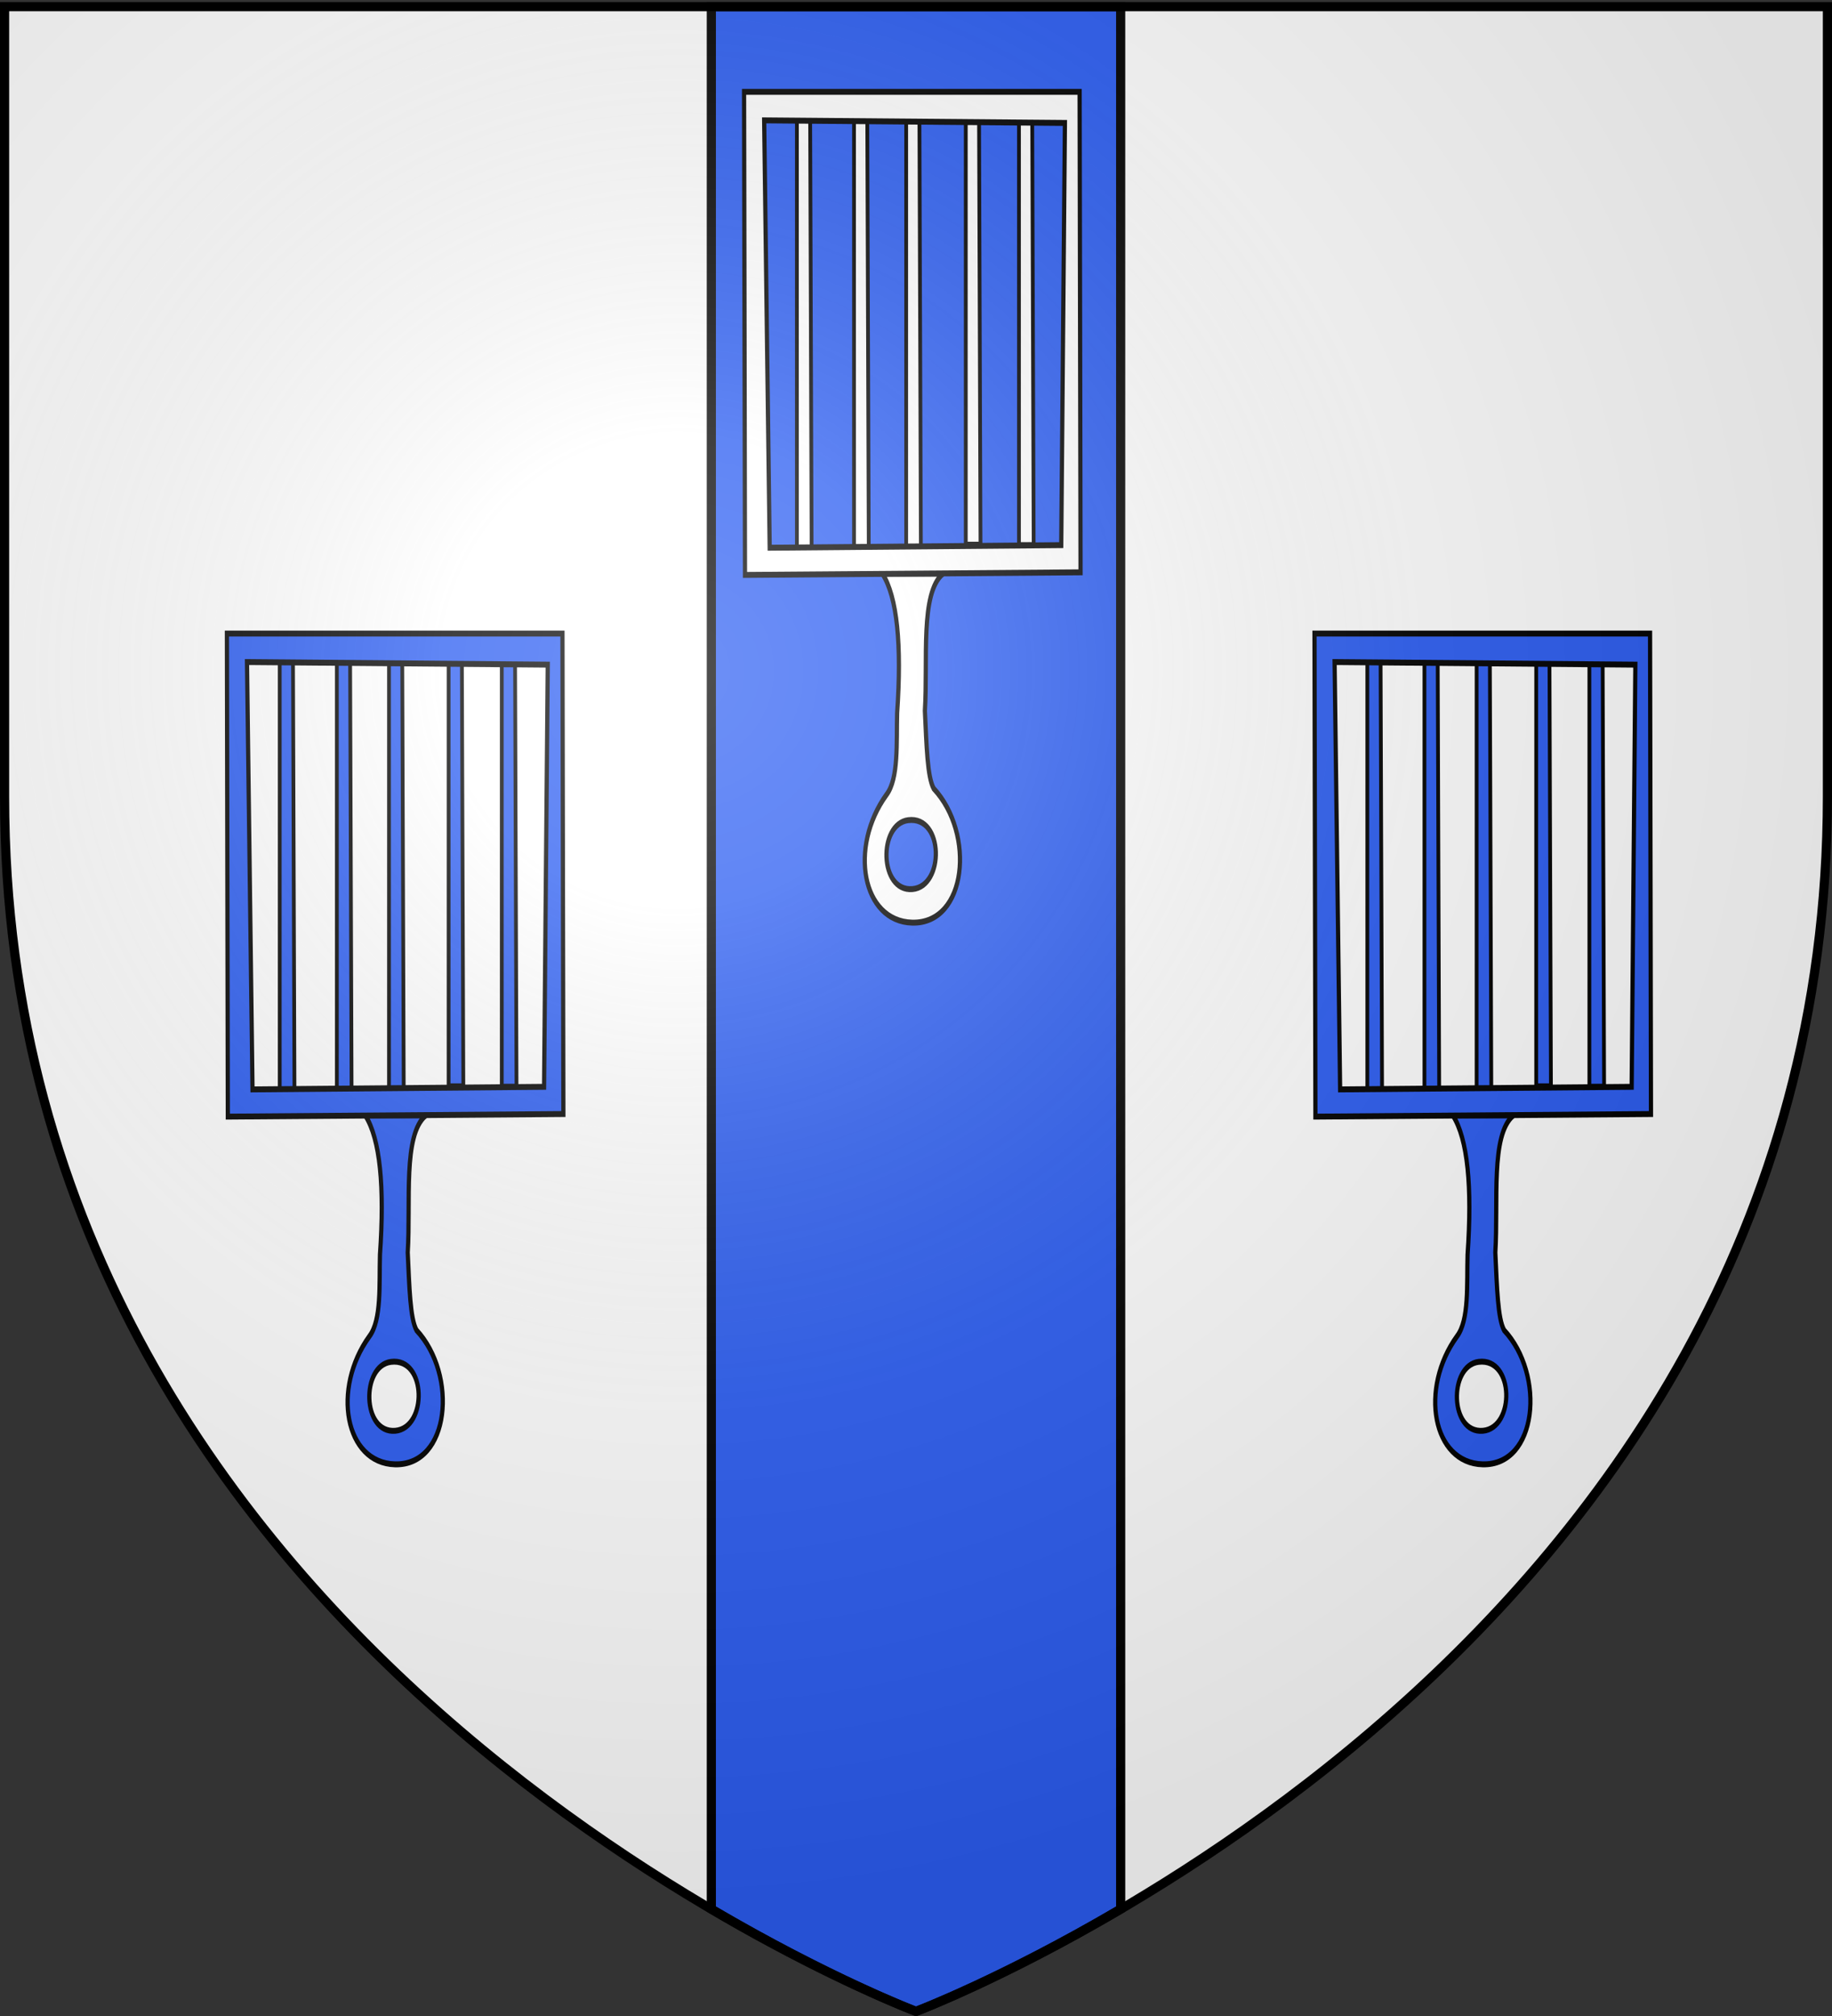
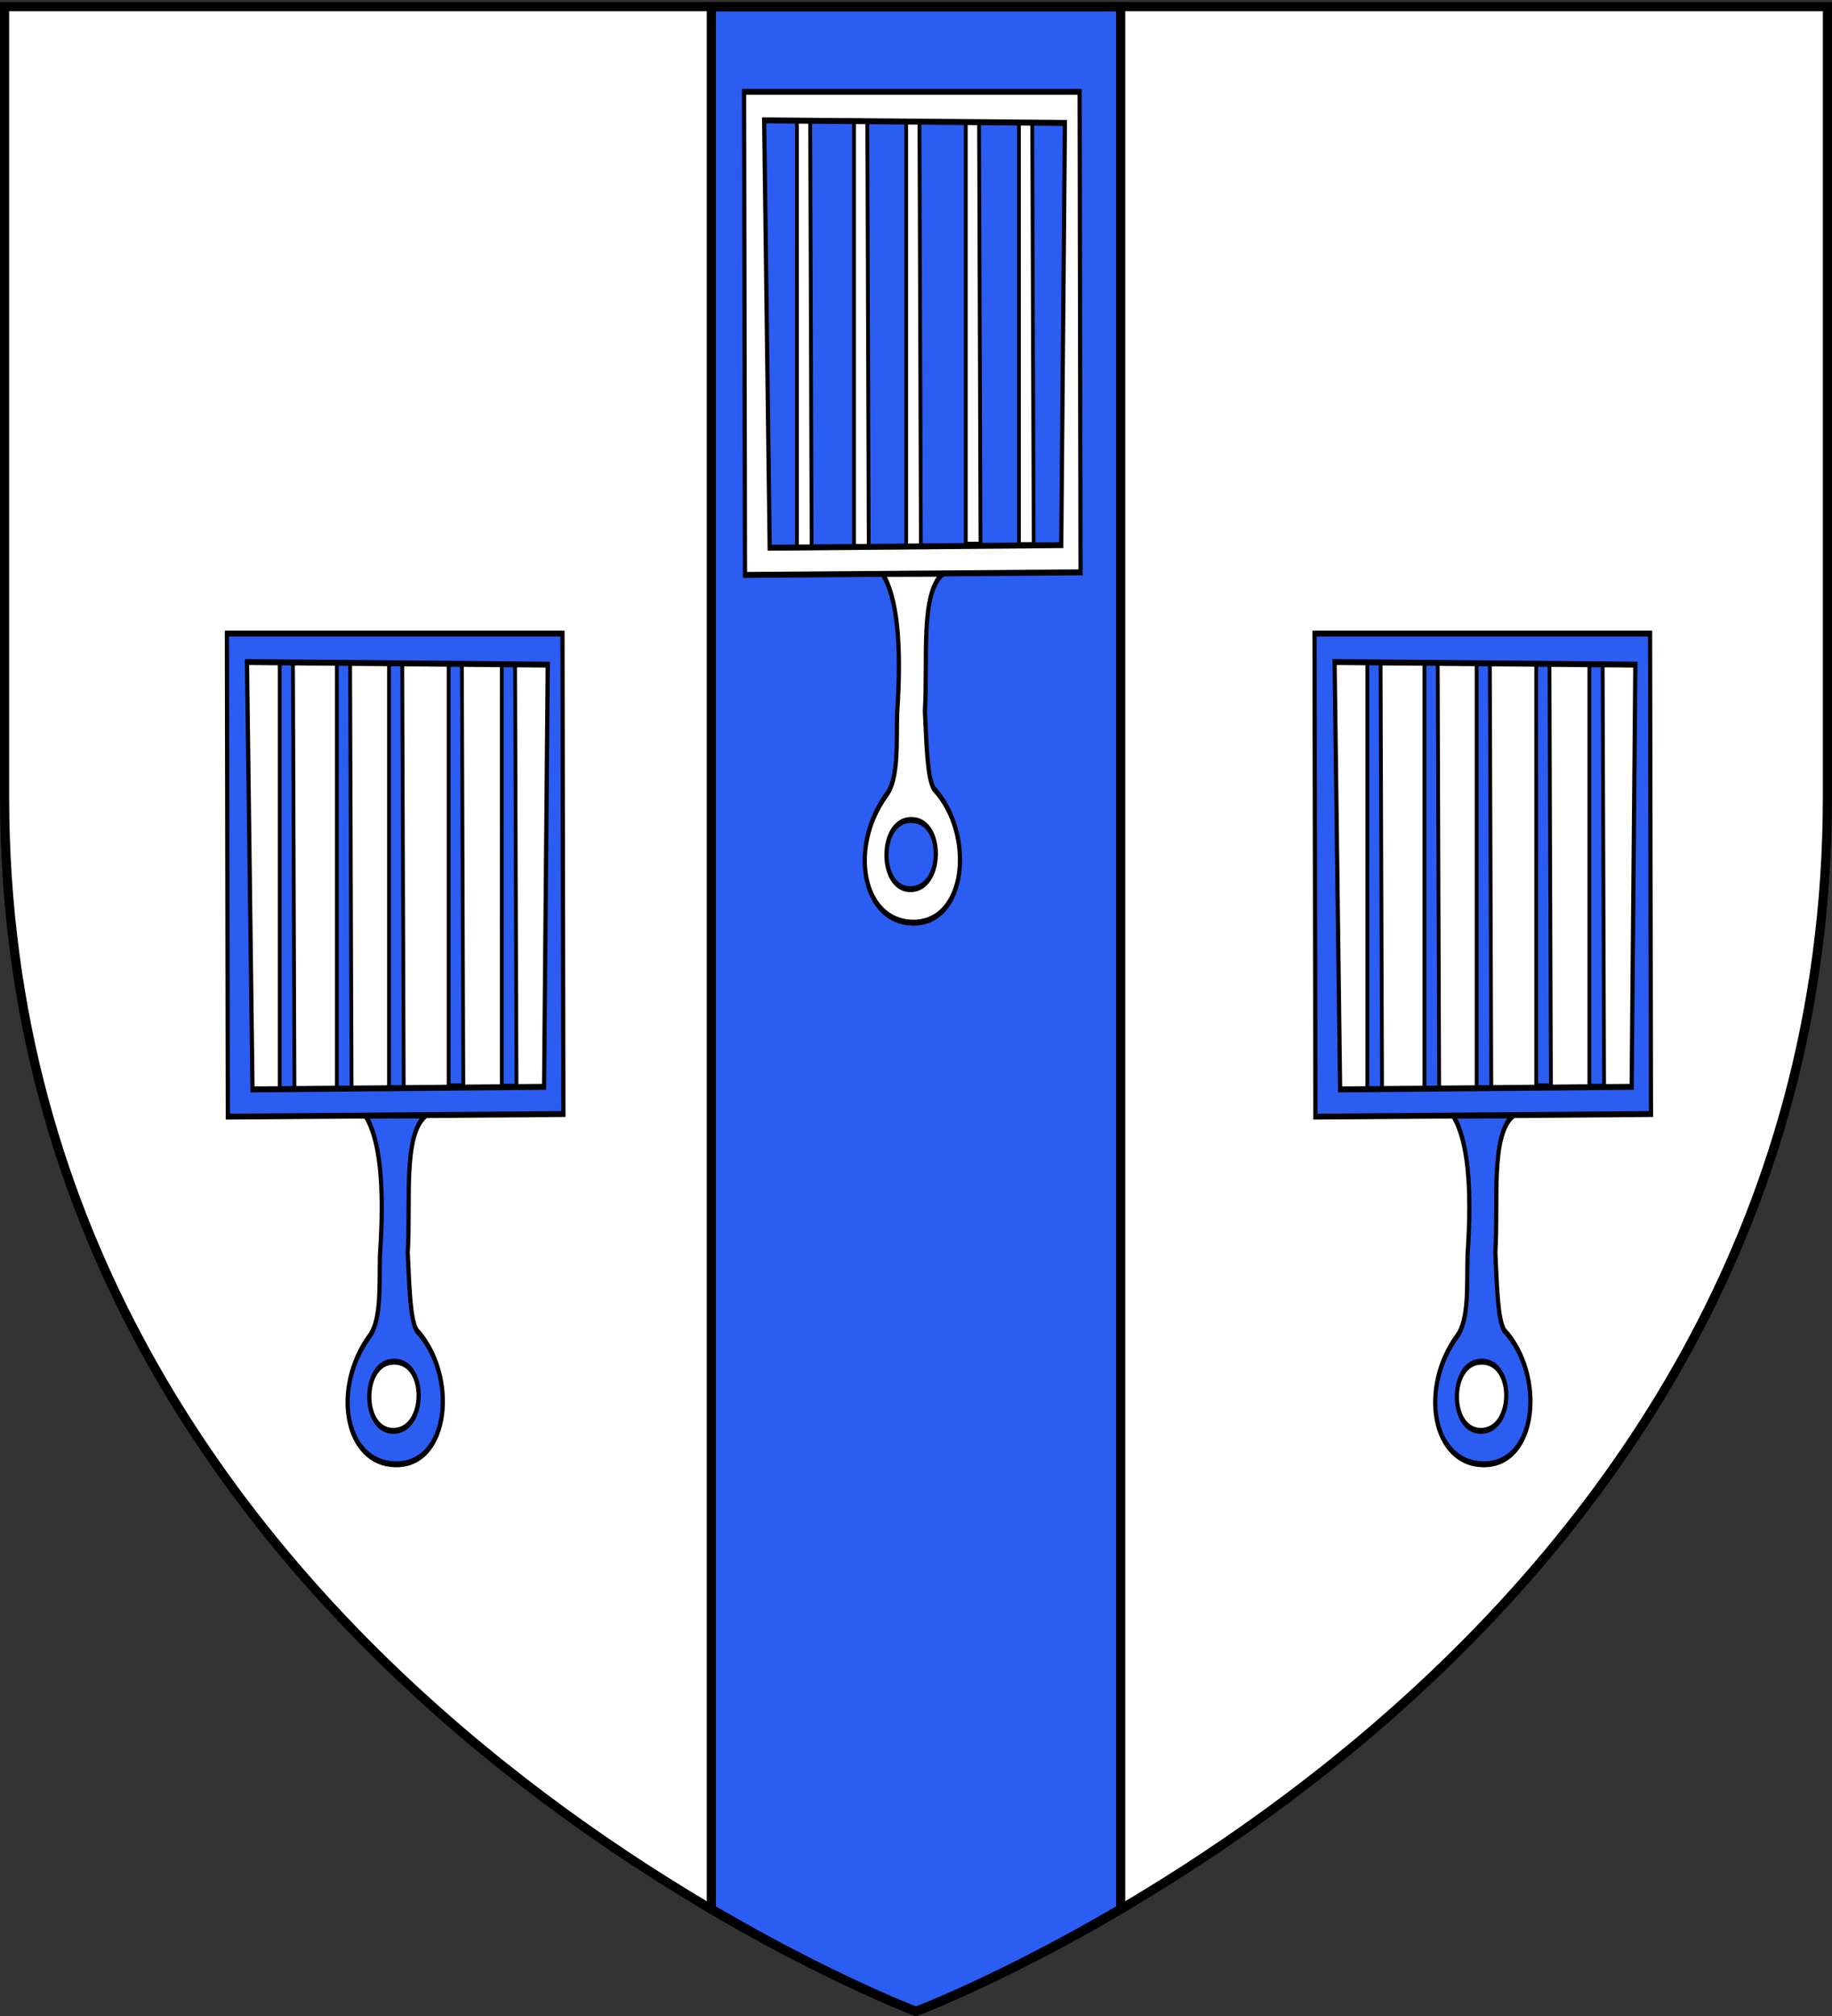
<svg xmlns="http://www.w3.org/2000/svg" xmlns:xlink="http://www.w3.org/1999/xlink" width="600" height="660" version="1.0">
  <rect width="100%" height="100%" fill="#333333" stroke="none" />
  <desc>Flag of Canton of Valais (Wallis)</desc>
  <defs>
    <pattern id="n" width="63.433" height="32.822" patternTransform="translate(706.076 -110.317)" patternUnits="userSpaceOnUse">
      <path d="M1 16.188V1m45.974 15.188v15.634H15.96V16.188M31.467 1v15.188M1 31.822h61.433M1 16.188h61.433" style="fill:none;fill-opacity:1;fill-rule:evenodd;stroke:#000;stroke-width:2;stroke-linecap:square;stroke-linejoin:miter;stroke-miterlimit:4;stroke-dasharray:none;stroke-opacity:1;display:inline" />
    </pattern>
    <pattern xlink:href="#n" id="o" patternTransform="translate(706.076 -110.317)" />
    <pattern xlink:href="#n" id="p" patternTransform="translate(706.076 -110.317)" />
    <pattern xlink:href="#n" id="q" patternTransform="translate(706.076 -110.317)" />
    <pattern xlink:href="#o" id="u" patternTransform="translate(1455.798 -99.233)" />
    <pattern xlink:href="#p" id="s" patternTransform="translate(1455.798 -99.233)" />
    <pattern xlink:href="#q" id="r" patternTransform="translate(1455.798 -99.233)" />
    <pattern xlink:href="#F" id="E" patternTransform="translate(1455.798 -99.233)" />
    <pattern xlink:href="#G" id="D" patternTransform="translate(1455.798 -99.233)" />
    <pattern xlink:href="#H" id="C" patternTransform="translate(1455.798 -99.233)" />
    <pattern xlink:href="#y" id="F" patternTransform="translate(706.076 -110.317)" />
    <pattern xlink:href="#y" id="G" patternTransform="translate(706.076 -110.317)" />
    <pattern xlink:href="#y" id="H" patternTransform="translate(706.076 -110.317)" />
    <pattern id="y" width="63.433" height="32.822" patternTransform="translate(706.076 -110.317)" patternUnits="userSpaceOnUse">
      <path d="M1 16.188V1m45.974 15.188v15.634H15.96V16.188M31.467 1v15.188M1 31.822h61.433M1 16.188h61.433" style="fill:none;fill-opacity:1;fill-rule:evenodd;stroke:#000;stroke-width:2;stroke-linecap:square;stroke-linejoin:miter;stroke-miterlimit:4;stroke-dasharray:none;stroke-opacity:1;display:inline" />
    </pattern>
    <pattern id="aG" width="63.433" height="32.822" patternTransform="translate(706.076 -110.317)" patternUnits="userSpaceOnUse">
      <path d="M1 16.188V1m45.974 15.188v15.634H15.96V16.188M31.467 1v15.188M1 31.822h61.433M1 16.188h61.433" style="fill:none;fill-opacity:1;fill-rule:evenodd;stroke:#000;stroke-width:2;stroke-linecap:square;stroke-linejoin:miter;stroke-miterlimit:4;stroke-dasharray:none;stroke-opacity:1;display:inline" />
    </pattern>
    <pattern xlink:href="#aG" id="aH" patternTransform="translate(706.076 -110.317)" />
    <pattern xlink:href="#aG" id="aI" patternTransform="translate(706.076 -110.317)" />
    <pattern xlink:href="#aG" id="aJ" patternTransform="translate(706.076 -110.317)" />
    <pattern xlink:href="#aH" id="aM" patternTransform="translate(1455.798 -99.233)" />
    <pattern xlink:href="#aI" id="aL" patternTransform="translate(1455.798 -99.233)" />
    <pattern xlink:href="#aJ" id="aK" patternTransform="translate(1455.798 -99.233)" />
    <pattern xlink:href="#aX" id="aW" patternTransform="translate(1455.798 -99.233)" />
    <pattern xlink:href="#aY" id="aV" patternTransform="translate(1455.798 -99.233)" />
    <pattern xlink:href="#aZ" id="aU" patternTransform="translate(1455.798 -99.233)" />
    <pattern xlink:href="#aQ" id="aX" patternTransform="translate(706.076 -110.317)" />
    <pattern xlink:href="#aQ" id="aY" patternTransform="translate(706.076 -110.317)" />
    <pattern xlink:href="#aQ" id="aZ" patternTransform="translate(706.076 -110.317)" />
    <pattern id="aQ" width="63.433" height="32.822" patternTransform="translate(706.076 -110.317)" patternUnits="userSpaceOnUse">
      <path d="M1 16.188V1m45.974 15.188v15.634H15.96V16.188M31.467 1v15.188M1 31.822h61.433M1 16.188h61.433" style="fill:none;fill-opacity:1;fill-rule:evenodd;stroke:#000;stroke-width:2;stroke-linecap:square;stroke-linejoin:miter;stroke-miterlimit:4;stroke-dasharray:none;stroke-opacity:1;display:inline" />
    </pattern>
    <g id="f">
      <path id="e" d="M0 0v1h.5z" transform="rotate(18 3.157 -.5)" />
      <use xlink:href="#e" width="810" height="540" transform="scale(-1 1)" />
    </g>
    <g id="g">
      <use xlink:href="#f" width="810" height="540" transform="rotate(72)" />
      <use xlink:href="#f" width="810" height="540" transform="rotate(144)" />
    </g>
    <g id="j">
      <path id="i" d="M0 0v1h.5z" transform="rotate(18 3.157 -.5)" />
      <use xlink:href="#i" width="810" height="540" transform="scale(-1 1)" />
    </g>
    <g id="k">
      <use xlink:href="#j" width="810" height="540" transform="rotate(72)" />
      <use xlink:href="#j" width="810" height="540" transform="rotate(144)" />
    </g>
    <g id="L">
      <path id="K" d="M0 0v1h.5z" transform="rotate(18 3.157 -.5)" />
      <use xlink:href="#K" width="810" height="540" transform="scale(-1 1)" />
    </g>
    <g id="M">
      <use xlink:href="#L" width="810" height="540" transform="rotate(72)" />
      <use xlink:href="#L" width="810" height="540" transform="rotate(144)" />
    </g>
    <g id="aa">
      <path id="Z" d="M0 0v1h.5z" transform="rotate(18 3.157 -.5)" />
      <use xlink:href="#Z" width="810" height="540" transform="scale(-1 1)" />
    </g>
    <g id="ab">
      <use xlink:href="#aa" width="810" height="540" transform="rotate(72)" />
      <use xlink:href="#aa" width="810" height="540" transform="rotate(144)" />
    </g>
    <g id="an">
      <path id="am" d="M0 0v1h.5z" transform="rotate(18 3.157 -.5)" />
      <use xlink:href="#am" width="810" height="540" transform="scale(-1 1)" />
    </g>
    <g id="ao">
      <use xlink:href="#an" width="810" height="540" transform="rotate(72)" />
      <use xlink:href="#an" width="810" height="540" transform="rotate(144)" />
    </g>
    <g id="aC">
      <path id="aB" d="M0 0v1h.5z" transform="rotate(18 3.157 -.5)" />
      <use xlink:href="#aB" width="810" height="540" transform="scale(-1 1)" />
    </g>
    <g id="aD">
      <use xlink:href="#aC" width="810" height="540" transform="rotate(72)" />
      <use xlink:href="#aC" width="810" height="540" transform="rotate(144)" />
    </g>
    <g id="bd">
      <path id="bc" d="M0 0v1h.5z" transform="rotate(18 3.157 -.5)" />
      <use xlink:href="#bc" width="810" height="540" transform="scale(-1 1)" />
    </g>
    <g id="be">
      <use xlink:href="#bd" width="810" height="540" transform="rotate(72)" />
      <use xlink:href="#bd" width="810" height="540" transform="rotate(144)" />
    </g>
    <g id="bh">
-       <path id="bg" d="M0 0v1h.5z" transform="rotate(18 3.157 -.5)" />
      <use xlink:href="#bg" width="810" height="540" transform="scale(-1 1)" />
    </g>
    <g id="bi">
      <use xlink:href="#bh" width="810" height="540" transform="rotate(72)" />
      <use xlink:href="#bh" width="810" height="540" transform="rotate(144)" />
    </g>
    <radialGradient xlink:href="#a" id="bJ" cx="221.445" cy="226.331" r="300" fx="221.445" fy="226.331" gradientTransform="matrix(1.353 0 0 1.349 -77.63 -85.747)" gradientUnits="userSpaceOnUse" />
    <linearGradient id="a">
      <stop offset="0" style="stop-color:white;stop-opacity:.314" />
      <stop offset=".19" style="stop-color:white;stop-opacity:.251" />
      <stop offset=".6" style="stop-color:#6b6b6b;stop-opacity:.125" />
      <stop offset="1" style="stop-color:black;stop-opacity:.125" />
    </linearGradient>
  </defs>
  <g style="display:inline">
    <path d="M300 658.5s298.5-112.32 298.5-397.772V2.176H1.5v258.552C1.5 546.18 300 658.5 300 658.5" style="fill:#fff;fill-opacity:1;fill-rule:evenodd;stroke:none;stroke-width:1px;stroke-linecap:butt;stroke-linejoin:miter;stroke-opacity:1" />
    <path d="M0 0h600v660H0z" style="fill:none;stroke:none" transform="matrix(-1 0 0 1 600 0)" />
    <g style="display:inline;opacity:1">
      <path d="M232.969 2.188V625C271.849 647.843 300 658.5 300 658.5s28.152-10.658 67.031-33.5V2.188Z" style="fill:#2b5df2;fill-opacity:1;fill-rule:evenodd;stroke:#000;stroke-width:3;stroke-linecap:butt;stroke-linejoin:miter;stroke-miterlimit:4;stroke-dasharray:none;stroke-opacity:1" />
      <path d="M0 0h600v660H0z" style="fill:none;fill-opacity:1;fill-rule:nonzero;stroke:none;stroke-width:3;stroke-linecap:round;stroke-linejoin:round;stroke-miterlimit:4;stroke-dasharray:none;stroke-opacity:1" />
      <g style="fill:#2b5df2;fill-opacity:1">
        <g style="fill:#2b5df2;fill-opacity:1">
          <g style="fill:#2b5df2;fill-opacity:1" transform="matrix(1.377 0 0 1.939 -47.295 -382.53)">
            <path id="bI" d="M100.879 381.391v-72.493h3.152l.35 72.493z" style="fill:#2b5df2;fill-opacity:1;stroke:#000;stroke-width:.897px;stroke-linecap:butt;stroke-linejoin:miter;stroke-opacity:1" />
            <use xlink:href="#bI" width="744.094" height="1052.362" style="fill:#2b5df2;fill-opacity:1" transform="translate(25.99 .332)" />
            <path d="M114.465 381.173V308.68h3.152l.35 72.493zM153.693 380.723V308.23h3.153l.35 72.493z" style="fill:#2b5df2;fill-opacity:1;stroke:#000;stroke-width:.897px;stroke-linecap:butt;stroke-linejoin:miter;stroke-opacity:1" />
            <use xlink:href="#bI" width="744.094" height="1052.362" style="fill:#2b5df2;fill-opacity:1" transform="translate(40.166 -.743)" />
            <path d="M121.219 385.594c3.532 4 4.62 11.973 3.5 23.531-.199 4.972.42 11.025-2.528 13.798-9 8.853-5.799 21.381 6.106 21.597 13.063.238 15.018-15.06 5.116-22.64-1.515-1.964-1.697-7.227-2.09-13.119.74-8.641-1.19-19.804 4.302-23.167zm6.125 41.625c8.532-.77 8.656 11.167 1.02 11.636-7.944.488-8.175-10.99-1.02-11.636z" style="fill:#2b5df2;fill-opacity:1;stroke:#000;stroke-width:1px;stroke-linecap:butt;stroke-linejoin:miter;stroke-opacity:1" />
            <path d="m88.313 304.25.218 81.563 79.813-.438-.219-81.125zm4.78 4.813 71.532.437-.875 71.281-69.344.438z" style="fill:#2b5df2;fill-opacity:1;stroke:#000;stroke-width:1px;stroke-linecap:butt;stroke-linejoin:miter;stroke-opacity:1" />
          </g>
        </g>
      </g>
      <g style="fill:#2b5df2;fill-opacity:1">
        <g style="fill:#2b5df2;fill-opacity:1">
          <g style="fill:#2b5df2;fill-opacity:1" transform="matrix(1.377 0 0 1.939 308.905 -382.53)">
            <path d="M100.879 381.391v-72.493h3.152l.35 72.493z" style="fill:#2b5df2;fill-opacity:1;stroke:#000;stroke-width:.897px;stroke-linecap:butt;stroke-linejoin:miter;stroke-opacity:1" />
            <use xlink:href="#bI" width="744.094" height="1052.362" style="fill:#2b5df2;fill-opacity:1" transform="translate(25.99 .332)" />
            <path d="M114.465 381.173V308.68h3.152l.35 72.493zM153.693 380.723V308.23h3.153l.35 72.493z" style="fill:#2b5df2;fill-opacity:1;stroke:#000;stroke-width:.897px;stroke-linecap:butt;stroke-linejoin:miter;stroke-opacity:1" />
            <use xlink:href="#bI" width="744.094" height="1052.362" style="fill:#2b5df2;fill-opacity:1" transform="translate(40.166 -.743)" />
            <path d="M121.219 385.594c3.532 4 4.62 11.973 3.5 23.531-.199 4.972.42 11.025-2.528 13.798-9 8.853-5.799 21.381 6.106 21.597 13.063.238 15.018-15.06 5.116-22.64-1.515-1.964-1.697-7.227-2.09-13.119.74-8.641-1.19-19.804 4.302-23.167zm6.125 41.625c8.532-.77 8.656 11.167 1.02 11.636-7.944.488-8.175-10.99-1.02-11.636z" style="fill:#2b5df2;fill-opacity:1;stroke:#000;stroke-width:1px;stroke-linecap:butt;stroke-linejoin:miter;stroke-opacity:1" />
            <path d="m88.313 304.25.218 81.563 79.813-.438-.219-81.125zm4.78 4.813 71.532.437-.875 71.281-69.344.438z" style="fill:#2b5df2;fill-opacity:1;stroke:#000;stroke-width:1px;stroke-linecap:butt;stroke-linejoin:miter;stroke-opacity:1" />
          </g>
        </g>
      </g>
      <g style="fill:#fff;fill-opacity:1">
        <g style="fill:#fff;fill-opacity:1">
          <g style="fill:#fff;fill-opacity:1">
            <path d="M100.879 381.391v-72.493h3.152l.35 72.493zM126.869 381.723v-72.494h3.152l.35 72.494zM114.465 381.173V308.68h3.152l.35 72.493zM153.693 380.723V308.23h3.153l.35 72.493zM141.045 380.648v-72.494h3.153l.35 72.494z" style="fill:#fff;fill-opacity:1;stroke:#000;stroke-width:.897px;stroke-linecap:butt;stroke-linejoin:miter;stroke-opacity:1" transform="matrix(1.377 0 0 1.939 122.083 -559.87)" />
            <path d="M121.219 385.594c3.532 4 4.62 11.973 3.5 23.531-.199 4.972.42 11.025-2.528 13.798-9 8.853-5.799 21.381 6.106 21.597 13.063.238 15.018-15.06 5.116-22.64-1.515-1.964-1.697-7.227-2.09-13.119.74-8.641-1.19-19.804 4.302-23.167zm6.125 41.625c8.532-.77 8.656 11.167 1.02 11.636-7.944.488-8.175-10.99-1.02-11.636z" style="fill:#fff;fill-opacity:1;stroke:#000;stroke-width:1px;stroke-linecap:butt;stroke-linejoin:miter;stroke-opacity:1" transform="matrix(1.377 0 0 1.939 122.083 -559.87)" />
            <path d="m88.313 304.25.218 81.563 79.813-.438-.219-81.125zm4.78 4.813 71.532.437-.875 71.281-69.344.438z" style="fill:#fff;fill-opacity:1;stroke:#000;stroke-width:1px;stroke-linecap:butt;stroke-linejoin:miter;stroke-opacity:1" transform="matrix(1.377 0 0 1.939 122.083 -559.87)" />
          </g>
        </g>
      </g>
    </g>
  </g>
-   <path d="M300 658.5s298.5-112.32 298.5-397.772V2.176H1.5v258.552C1.5 546.18 300 658.5 300 658.5" style="opacity:1;fill:url(#bJ);fill-opacity:1;fill-rule:evenodd;stroke:none;stroke-width:1px;stroke-linecap:butt;stroke-linejoin:miter;stroke-opacity:1" />
  <path d="M300 658.5S1.5 546.18 1.5 260.728V2.176h597v258.552C598.5 546.18 300 658.5 300 658.5z" style="opacity:1;fill:none;fill-opacity:1;fill-rule:evenodd;stroke:#000;stroke-width:3;stroke-linecap:butt;stroke-linejoin:miter;stroke-miterlimit:4;stroke-dasharray:none;stroke-opacity:1" />
</svg>